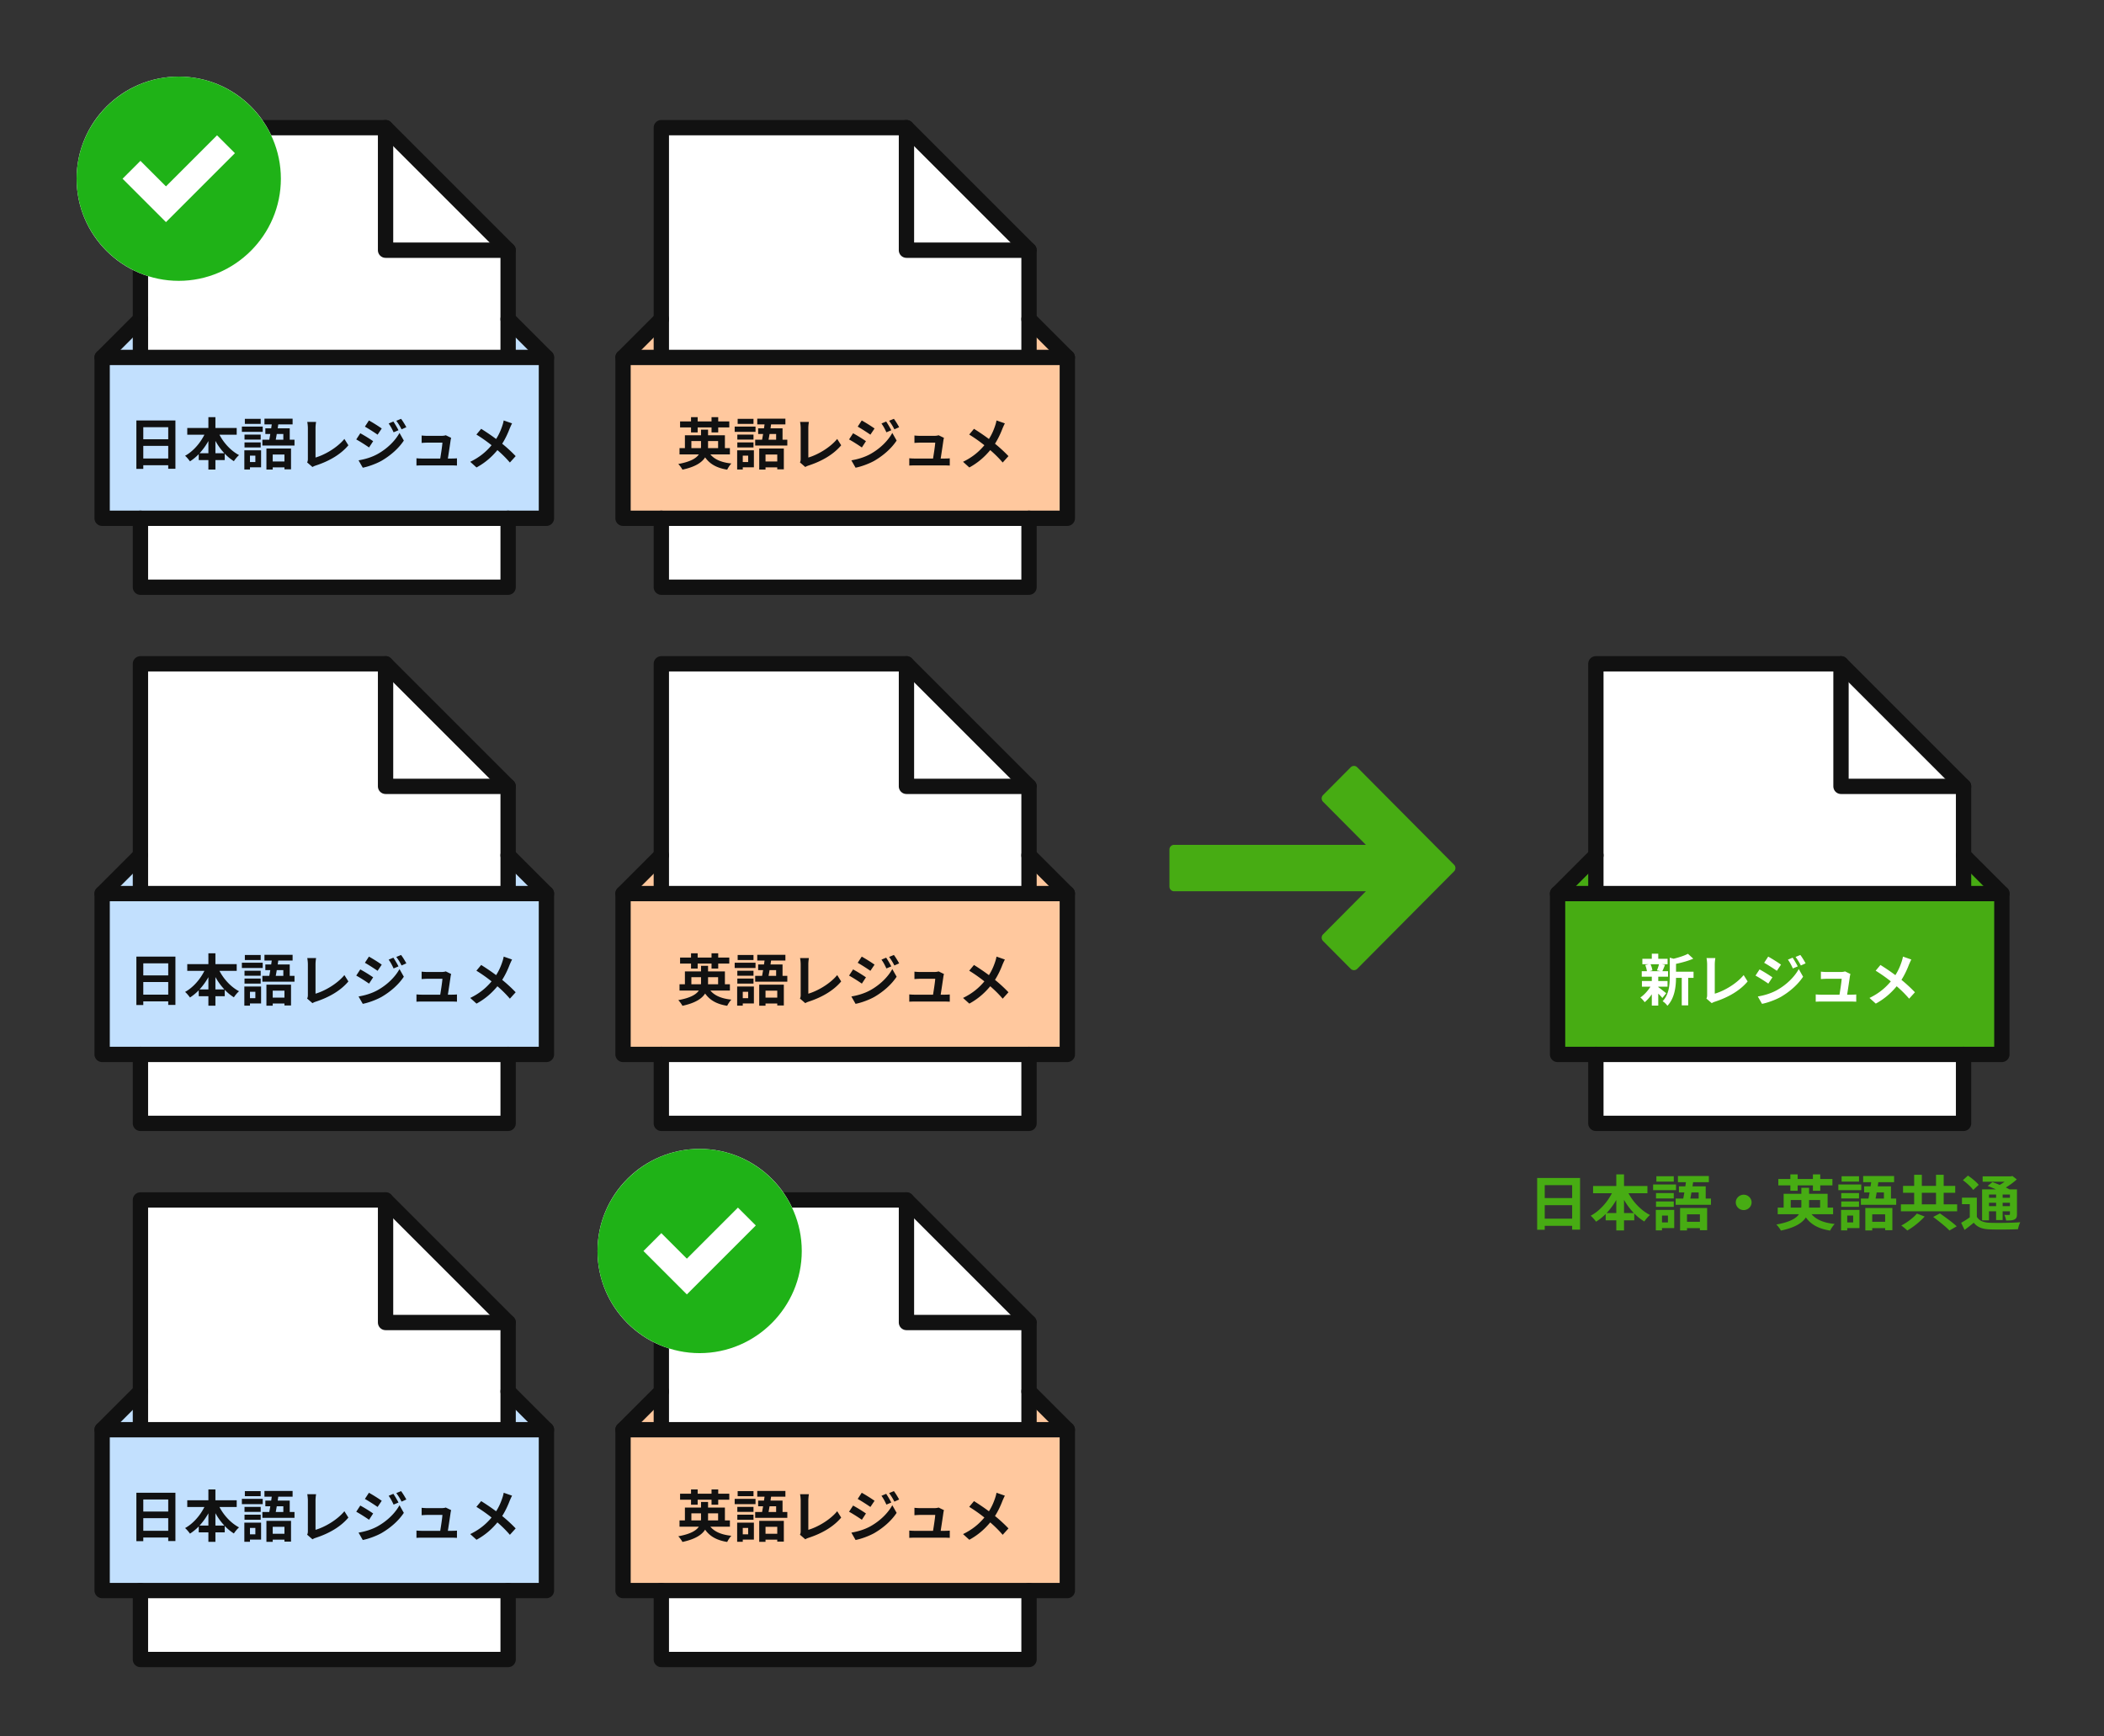
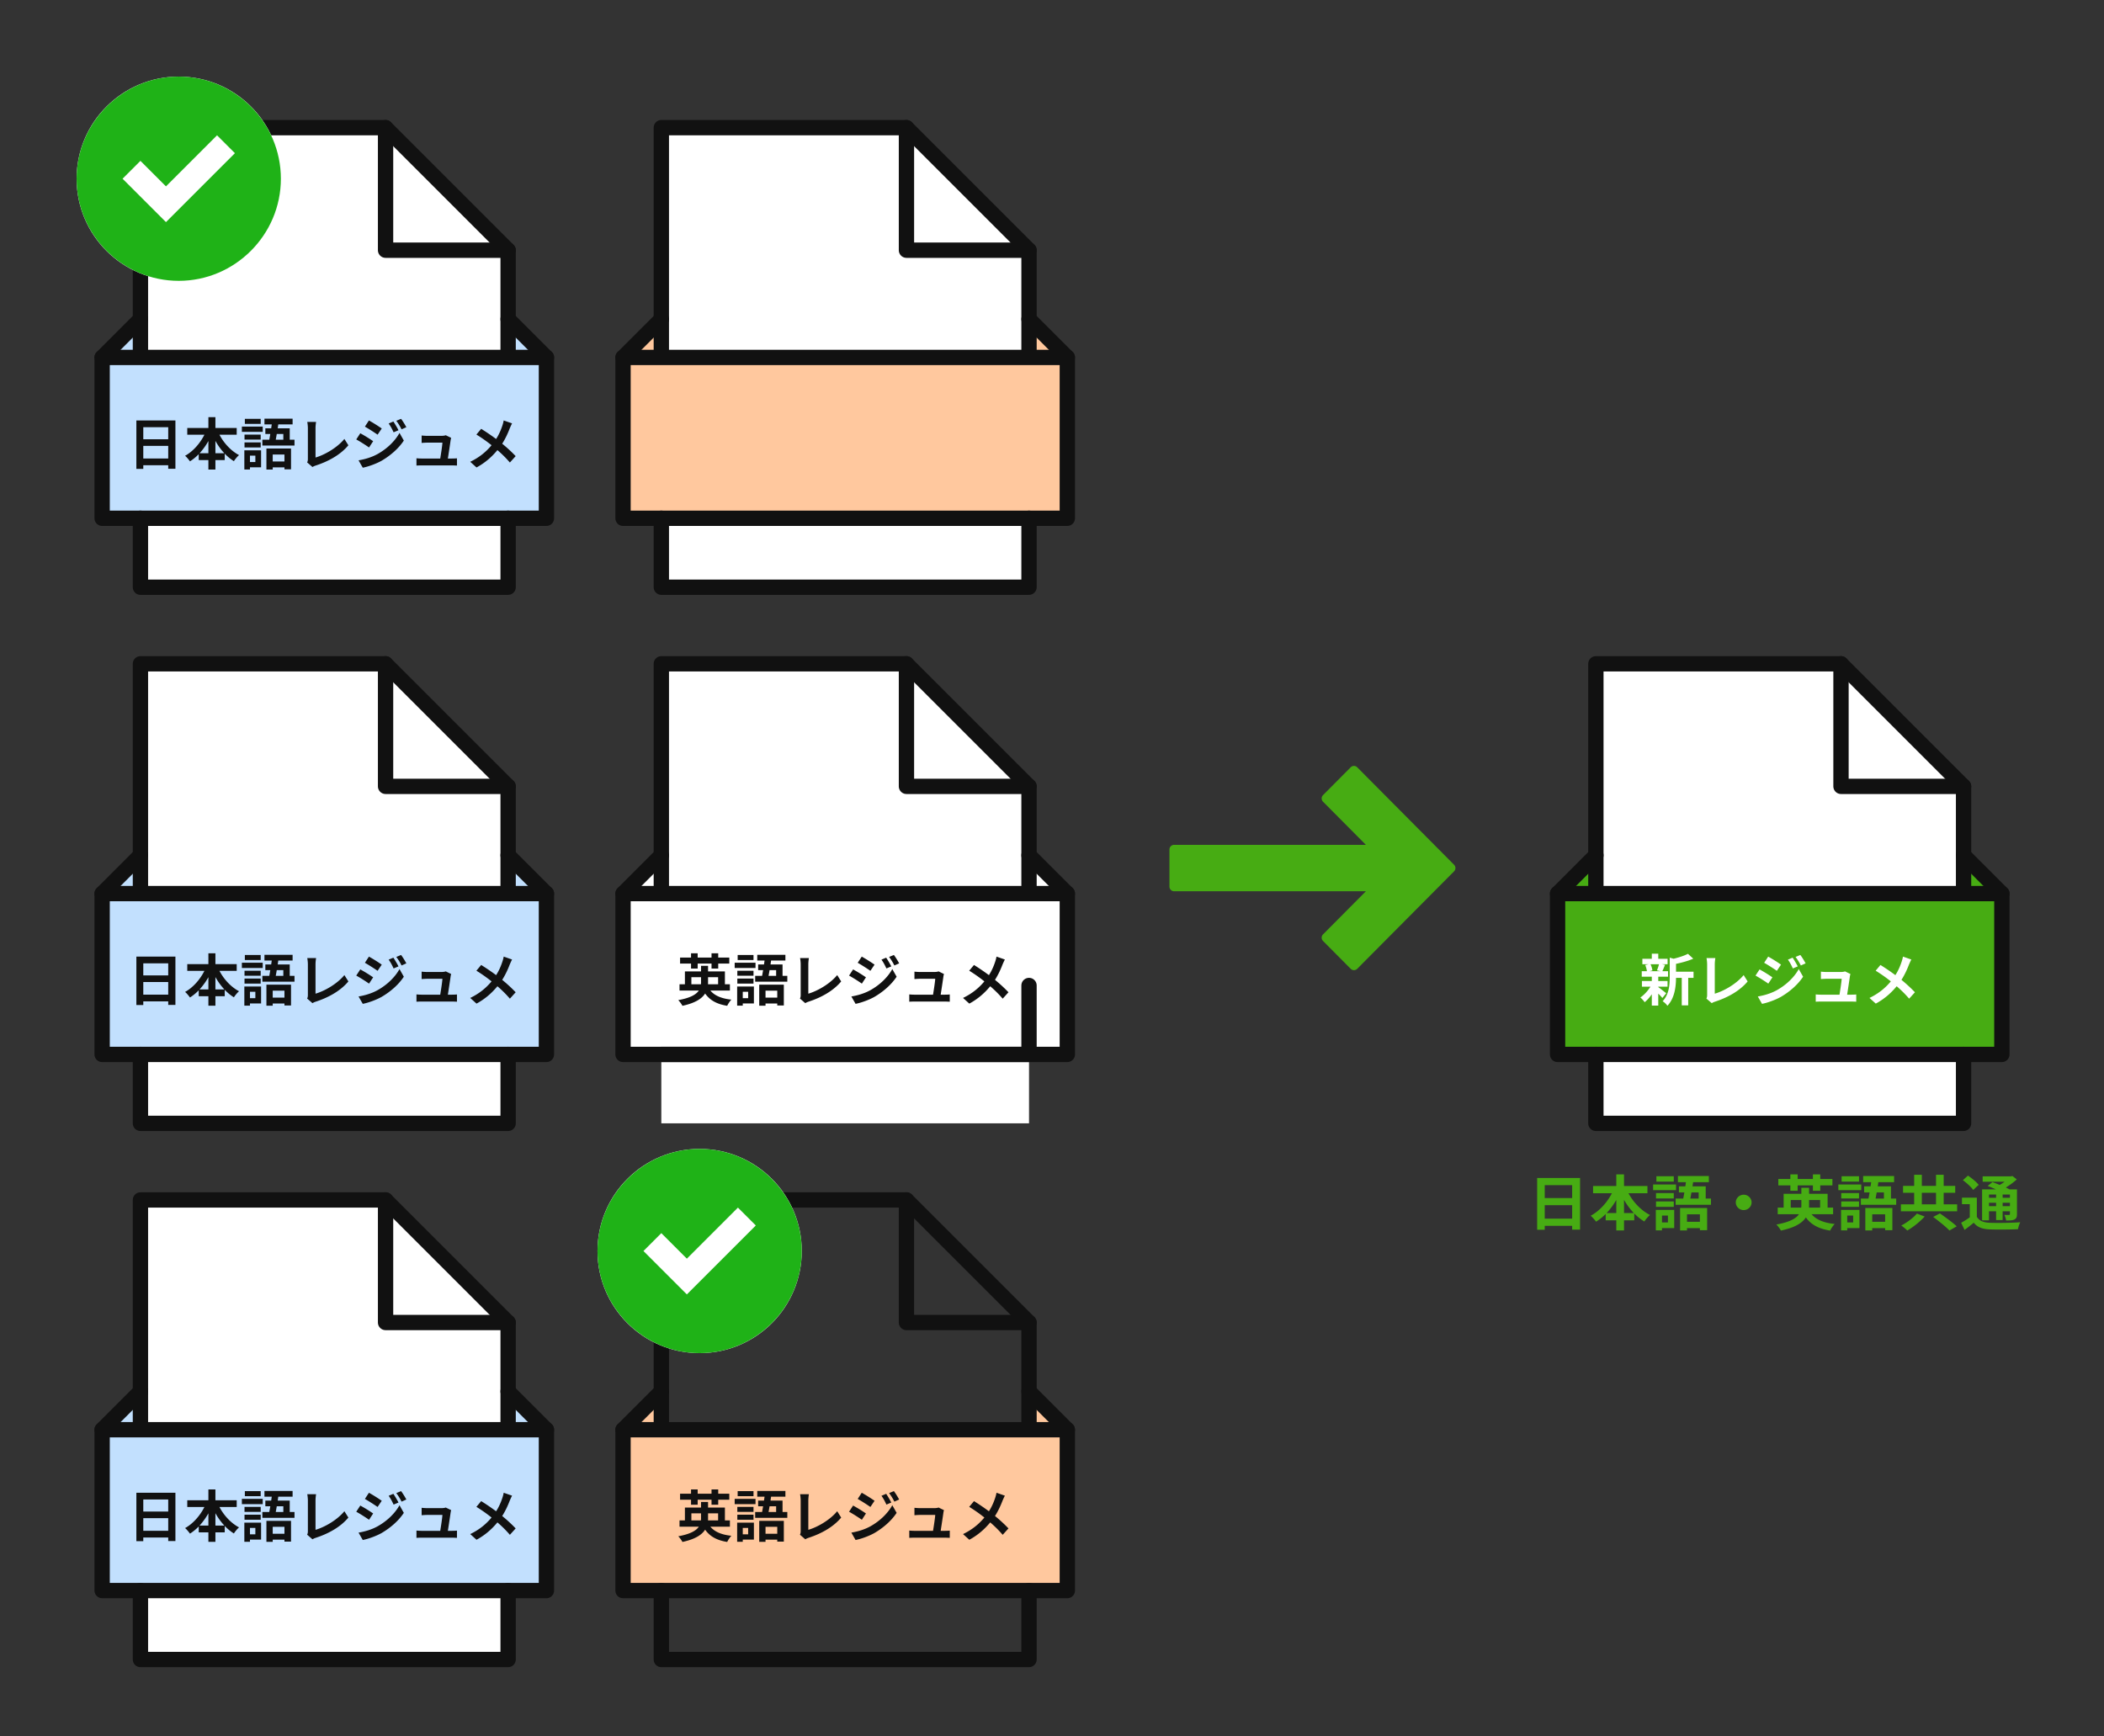
<svg xmlns="http://www.w3.org/2000/svg" width="412" height="340">
  <rect width="100%" height="100%" fill="#333333" stroke="none" />
  <g fill="none" fill-rule="evenodd">
    <path d="M20 101.5V70l7.5-7.5V25h48l24 24v13.5L107 70v31.5h-7.5V115h-72v-13.5H20Z" fill="#FFF" />
    <path d="M27.5 70.5h72V63l7.5 7.5V102H20V70.5l7.5-7.5v7.5Z" fill="#C2E0FE" />
    <path d="M28.058 89.79v-2.464h4.884v2.464h-4.884Zm4.884-6.127v2.365h-4.884v-2.365h4.884Zm-6.237-1.32v9.482h1.353v-.715h4.884v.693h1.408v-9.46h-7.645ZM42.182 88.767v-2.42a12.26 12.26 0 0 0 1.749 2.42h-1.749Zm-3.102 0a12.818 12.818 0 0 0 1.727-2.398v2.398H39.08Zm7.271-3.63v-1.32h-4.169v-2.123h-1.375v2.123h-4.136v1.32h3.355c-.847 1.694-2.233 3.278-3.784 4.125.308.253.726.759.957 1.089a9.341 9.341 0 0 0 1.716-1.408v1.155h1.892v1.859h1.375v-1.859h1.826v-1.254a9 9 0 0 0 1.793 1.474c.231-.374.682-.924 1.012-1.188-1.573-.825-2.981-2.343-3.839-3.993h3.377ZM51.048 82.024h-3.102v.99h3.102v-.99Zm.396 1.518h-4.081v1.034h4.081v-1.034Zm-.396 1.573H47.88v.979h3.168v-.979Zm-3.168 2.519h3.168v-.99H47.88v.99Zm2.123 1.595v1.254h-1.056v-1.254h1.056Zm1.122-1.034h-3.278v3.751h1.1v-.429h2.178v-3.322Zm4.576.814v1.364h-2.299v-1.364h2.299Zm-3.531 2.948h1.232v-.429h2.299v.385h1.287v-4.07H52.17v4.114Zm3.311-6.963v1.122h-1.485c.066-.341.132-.726.198-1.122h1.287Zm1.254 1.122v-2.233h-2.354l.11-.77h2.805v-1.122h-5.511v1.122h1.43c-.033.253-.077.506-.11.77h-1.144v1.111h.968c-.066.396-.132.781-.198 1.122h-1.353v1.144h6.292v-1.144h-.935ZM60.145 90.56l1.045.902c.253-.165.495-.242.649-.297 2.596-.847 4.873-2.156 6.38-3.96l-.781-1.243c-1.408 1.716-3.861 3.124-5.654 3.641v-5.72c0-.429.044-.825.11-1.254h-1.727c.066.319.121.836.121 1.254v5.962c0 .253-.011.44-.143.715ZM77.03 82.552l-.924.385c.396.561.649 1.034.968 1.727l.957-.407a18.706 18.706 0 0 0-1.001-1.705Zm1.507-.528-.935.385c.407.55.682.979 1.034 1.672l.935-.418c-.264-.484-.693-1.199-1.034-1.639Zm-6.292.319-.792 1.21c.726.407 1.87 1.144 2.486 1.573l.814-1.21a32.038 32.038 0 0 0-2.508-1.573Zm-2.035 7.81.825 1.441c.968-.176 2.552-.726 3.674-1.353 1.793-1.045 3.355-2.431 4.367-3.96l-.847-1.496c-.869 1.573-2.409 3.08-4.279 4.125-1.188.66-2.508 1.034-3.74 1.243Zm.341-5.302-.792 1.21c.737.396 1.881 1.133 2.508 1.573l.803-1.232a29.721 29.721 0 0 0-2.519-1.551ZM88.349 85.753l-1.067-.517c-.132.077-.583.121-.814.121h-2.816c-.297 0-.803-.033-1.089-.066v1.452c.319-.022.748-.055 1.1-.055h2.97c-.033.616-.275 2.178-.429 3.113H82.64c-.385 0-.792-.022-1.089-.055v1.43c.418-.022.693-.033 1.089-.033h5.786c.297 0 .836.022 1.056.033v-1.419c-.286.033-.792.044-1.078.044H87.7c.165-1.045.451-2.937.539-3.586.022-.11.055-.319.11-.462ZM100.273 82.915l-1.639-.572a6.86 6.86 0 0 1-.264 1.012c-.286.869-.66 1.738-1.221 2.618a44.494 44.494 0 0 0-2.926-1.991l-.935 1.122a30.243 30.243 0 0 1 2.97 2.09c-1.089 1.309-2.387 2.376-4.18 3.245l1.232 1.111c1.859-1.012 3.124-2.233 4.092-3.399a22.15 22.15 0 0 1 2.442 2.431l1.133-1.254a28.803 28.803 0 0 0-2.64-2.431c.649-1.012 1.144-2.123 1.474-2.992.11-.253.319-.737.462-.99Z" fill="#111" fill-rule="nonzero" />
    <path stroke="#111" stroke-width="3" stroke-linecap="round" stroke-linejoin="round" d="M75.5 25v24h24" />
    <path stroke="#111" stroke-width="3" stroke-linecap="round" stroke-linejoin="round" d="M99.5 70V49l-24-24h-48v45M27.5 101.5V115h72v-13.5M107 70H20" />
    <path stroke="#111" stroke-width="3" stroke-linecap="round" stroke-linejoin="round" d="M27.5 62.5 20 70v31.5h87V70l-7.5-7.5" />
    <g transform="translate(15 15)">
      <circle fill="#FFF" cx="20" cy="20" r="20" />
      <path d="M20 0C9 0 0 9 0 20s9 20 20 20 20-9 20-20S31 0 20 0Zm-2.5 28.5L9 20l3.5-3.5 5 5 10-10L31 15 17.5 28.5Z" fill="#1FB217" fill-rule="nonzero" />
    </g>
    <g>
      <path d="M20 206.5V175l7.5-7.5V130h48l24 24v13.5l7.5 7.5v31.5h-7.5V220h-72v-13.5H20Z" fill="#FFF" />
      <path d="M27.5 175.5h72V168l7.5 7.5V207H20v-31.5l7.5-7.5v7.5Z" fill="#C2E0FE" />
      <path d="M28.058 194.79v-2.464h4.884v2.464h-4.884Zm4.884-6.127v2.365h-4.884v-2.365h4.884Zm-6.237-1.32v9.482h1.353v-.715h4.884v.693h1.408v-9.46h-7.645ZM42.182 193.767v-2.42a12.26 12.26 0 0 0 1.749 2.42h-1.749Zm-3.102 0a12.818 12.818 0 0 0 1.727-2.398v2.398H39.08Zm7.271-3.63v-1.32h-4.169v-2.123h-1.375v2.123h-4.136v1.32h3.355c-.847 1.694-2.233 3.278-3.784 4.125.308.253.726.759.957 1.089a9.341 9.341 0 0 0 1.716-1.408v1.155h1.892v1.859h1.375v-1.859h1.826v-1.254a9 9 0 0 0 1.793 1.474c.231-.374.682-.924 1.012-1.188-1.573-.825-2.981-2.343-3.839-3.993h3.377ZM51.048 187.024h-3.102v.99h3.102v-.99Zm.396 1.518h-4.081v1.034h4.081v-1.034Zm-.396 1.573H47.88v.979h3.168v-.979Zm-3.168 2.519h3.168v-.99H47.88v.99Zm2.123 1.595v1.254h-1.056v-1.254h1.056Zm1.122-1.034h-3.278v3.751h1.1v-.429h2.178v-3.322Zm4.576.814v1.364h-2.299v-1.364h2.299Zm-3.531 2.948h1.232v-.429h2.299v.385h1.287v-4.07H52.17v4.114Zm3.311-6.963v1.122h-1.485c.066-.341.132-.726.198-1.122h1.287Zm1.254 1.122v-2.233h-2.354l.11-.77h2.805v-1.122h-5.511v1.122h1.43c-.033.253-.077.506-.11.77h-1.144v1.111h.968c-.066.396-.132.781-.198 1.122h-1.353v1.144h6.292v-1.144h-.935ZM60.145 195.56l1.045.902c.253-.165.495-.242.649-.297 2.596-.847 4.873-2.156 6.38-3.96l-.781-1.243c-1.408 1.716-3.861 3.124-5.654 3.641v-5.72c0-.429.044-.825.11-1.254h-1.727c.066.319.121.836.121 1.254v5.962c0 .253-.011.44-.143.715ZM77.03 187.552l-.924.385c.396.561.649 1.034.968 1.727l.957-.407a18.706 18.706 0 0 0-1.001-1.705Zm1.507-.528-.935.385c.407.55.682.979 1.034 1.672l.935-.418c-.264-.484-.693-1.199-1.034-1.639Zm-6.292.319-.792 1.21c.726.407 1.87 1.144 2.486 1.573l.814-1.21a32.038 32.038 0 0 0-2.508-1.573Zm-2.035 7.81.825 1.441c.968-.176 2.552-.726 3.674-1.353 1.793-1.045 3.355-2.431 4.367-3.96l-.847-1.496c-.869 1.573-2.409 3.08-4.279 4.125-1.188.66-2.508 1.034-3.74 1.243Zm.341-5.302-.792 1.21c.737.396 1.881 1.133 2.508 1.573l.803-1.232a29.721 29.721 0 0 0-2.519-1.551ZM88.349 190.753l-1.067-.517c-.132.077-.583.121-.814.121h-2.816c-.297 0-.803-.033-1.089-.066v1.452c.319-.022.748-.055 1.1-.055h2.97c-.033.616-.275 2.178-.429 3.113H82.64c-.385 0-.792-.022-1.089-.055v1.43c.418-.022.693-.033 1.089-.033h5.786c.297 0 .836.022 1.056.033v-1.419c-.286.033-.792.044-1.078.044H87.7c.165-1.045.451-2.937.539-3.586.022-.11.055-.319.11-.462ZM100.273 187.915l-1.639-.572a6.86 6.86 0 0 1-.264 1.012c-.286.869-.66 1.738-1.221 2.618a44.494 44.494 0 0 0-2.926-1.991l-.935 1.122a30.243 30.243 0 0 1 2.97 2.09c-1.089 1.309-2.387 2.376-4.18 3.245l1.232 1.111c1.859-1.012 3.124-2.233 4.092-3.399a22.15 22.15 0 0 1 2.442 2.431l1.133-1.254a28.803 28.803 0 0 0-2.64-2.431c.649-1.012 1.144-2.123 1.474-2.992.11-.253.319-.737.462-.99Z" fill="#111" fill-rule="nonzero" />
      <path stroke="#111" stroke-width="3" stroke-linecap="round" stroke-linejoin="round" d="M75.5 130v24h24" />
      <path stroke="#111" stroke-width="3" stroke-linecap="round" stroke-linejoin="round" d="M99.5 175v-21l-24-24h-48v45M27.5 206.5V220h72v-13.5M107 175H20" />
      <path stroke="#111" stroke-width="3" stroke-linecap="round" stroke-linejoin="round" d="M27.5 167.5 20 175v31.5h87V175l-7.5-7.5" />
    </g>
    <g>
      <path d="M20 311.5V280l7.5-7.5V235h48l24 24v13.5l7.5 7.5v31.5h-7.5V325h-72v-13.5H20Z" fill="#FFF" />
      <path d="M27.5 280.5h72V273l7.5 7.5V312H20v-31.5l7.5-7.5v7.5Z" fill="#C2E0FE" />
      <path d="M28.058 299.79v-2.464h4.884v2.464h-4.884Zm4.884-6.127v2.365h-4.884v-2.365h4.884Zm-6.237-1.32v9.482h1.353v-.715h4.884v.693h1.408v-9.46h-7.645ZM42.182 298.767v-2.42a12.26 12.26 0 0 0 1.749 2.42h-1.749Zm-3.102 0a12.818 12.818 0 0 0 1.727-2.398v2.398H39.08Zm7.271-3.63v-1.32h-4.169v-2.123h-1.375v2.123h-4.136v1.32h3.355c-.847 1.694-2.233 3.278-3.784 4.125.308.253.726.759.957 1.089a9.341 9.341 0 0 0 1.716-1.408v1.155h1.892v1.859h1.375v-1.859h1.826v-1.254a9 9 0 0 0 1.793 1.474c.231-.374.682-.924 1.012-1.188-1.573-.825-2.981-2.343-3.839-3.993h3.377ZM51.048 292.024h-3.102v.99h3.102v-.99Zm.396 1.518h-4.081v1.034h4.081v-1.034Zm-.396 1.573H47.88v.979h3.168v-.979Zm-3.168 2.519h3.168v-.99H47.88v.99Zm2.123 1.595v1.254h-1.056v-1.254h1.056Zm1.122-1.034h-3.278v3.751h1.1v-.429h2.178v-3.322Zm4.576.814v1.364h-2.299v-1.364h2.299Zm-3.531 2.948h1.232v-.429h2.299v.385h1.287v-4.07H52.17v4.114Zm3.311-6.963v1.122h-1.485c.066-.341.132-.726.198-1.122h1.287Zm1.254 1.122v-2.233h-2.354l.11-.77h2.805v-1.122h-5.511v1.122h1.43c-.033.253-.077.506-.11.77h-1.144v1.111h.968c-.066.396-.132.781-.198 1.122h-1.353v1.144h6.292v-1.144h-.935ZM60.145 300.56l1.045.902c.253-.165.495-.242.649-.297 2.596-.847 4.873-2.156 6.38-3.96l-.781-1.243c-1.408 1.716-3.861 3.124-5.654 3.641v-5.72c0-.429.044-.825.11-1.254h-1.727c.066.319.121.836.121 1.254v5.962c0 .253-.011.44-.143.715ZM77.03 292.552l-.924.385c.396.561.649 1.034.968 1.727l.957-.407a18.706 18.706 0 0 0-1.001-1.705Zm1.507-.528-.935.385c.407.55.682.979 1.034 1.672l.935-.418c-.264-.484-.693-1.199-1.034-1.639Zm-6.292.319-.792 1.21c.726.407 1.87 1.144 2.486 1.573l.814-1.21a32.038 32.038 0 0 0-2.508-1.573Zm-2.035 7.81.825 1.441c.968-.176 2.552-.726 3.674-1.353 1.793-1.045 3.355-2.431 4.367-3.96l-.847-1.496c-.869 1.573-2.409 3.08-4.279 4.125-1.188.66-2.508 1.034-3.74 1.243Zm.341-5.302-.792 1.21c.737.396 1.881 1.133 2.508 1.573l.803-1.232a29.721 29.721 0 0 0-2.519-1.551ZM88.349 295.753l-1.067-.517c-.132.077-.583.121-.814.121h-2.816c-.297 0-.803-.033-1.089-.066v1.452c.319-.022.748-.055 1.1-.055h2.97c-.033.616-.275 2.178-.429 3.113H82.64c-.385 0-.792-.022-1.089-.055v1.43c.418-.022.693-.033 1.089-.033h5.786c.297 0 .836.022 1.056.033v-1.419c-.286.033-.792.044-1.078.044H87.7c.165-1.045.451-2.937.539-3.586.022-.11.055-.319.11-.462ZM100.273 292.915l-1.639-.572a6.86 6.86 0 0 1-.264 1.012c-.286.869-.66 1.738-1.221 2.618a44.494 44.494 0 0 0-2.926-1.991l-.935 1.122a30.243 30.243 0 0 1 2.97 2.09c-1.089 1.309-2.387 2.376-4.18 3.245l1.232 1.111c1.859-1.012 3.124-2.233 4.092-3.399a22.15 22.15 0 0 1 2.442 2.431l1.133-1.254a28.803 28.803 0 0 0-2.64-2.431c.649-1.012 1.144-2.123 1.474-2.992.11-.253.319-.737.462-.99Z" fill="#111" fill-rule="nonzero" />
      <path stroke="#111" stroke-width="3" stroke-linecap="round" stroke-linejoin="round" d="M75.5 235v24h24" />
      <path stroke="#111" stroke-width="3" stroke-linecap="round" stroke-linejoin="round" d="M99.5 280v-21l-24-24h-48v45M27.5 311.5V325h72v-13.5M107 280H20" />
      <path stroke="#111" stroke-width="3" stroke-linecap="round" stroke-linejoin="round" d="M27.5 272.5 20 280v31.5h87V280l-7.5-7.5" />
    </g>
    <g>
      <path d="M122 101.5V70l7.5-7.5V25h48l24 24v13.5L209 70v31.5h-7.5V115h-72v-13.5H122Z" fill="#FFF" />
      <path d="M129.5 70.5h72V63l7.5 7.5V102h-87V70.5l7.5-7.5v7.5Z" fill="#FFC89E" />
-       <path d="M135.316 84.686h1.298v-.979h2.717v.979h1.309v-.979h2.167V82.53h-2.167v-.836h-1.309v.836h-2.717v-.836h-1.298v.836h-2.145v1.177h2.145v.979Zm.066 3.08V86.38h1.892v.99c0 .132 0 .264-.022.396h-1.87Zm5.236-1.386v1.386h-1.98c.011-.121.011-.253.011-.374V86.38h1.969Zm2.31 2.607v-1.221h-.979v-2.519h-3.3v-1.1h-1.375v1.1h-3.157v2.519h-1.056v1.221h3.784c-.517.781-1.672 1.452-4.026 1.881.297.297.671.825.814 1.111 2.486-.539 3.795-1.386 4.444-2.409.924 1.32 2.277 2.079 4.323 2.409.165-.363.528-.913.814-1.21-1.925-.198-3.289-.781-4.114-1.782h3.828ZM147.548 82.024h-3.102v.99h3.102v-.99Zm.396 1.518h-4.081v1.034h4.081v-1.034Zm-.396 1.573h-3.168v.979h3.168v-.979Zm-3.168 2.519h3.168v-.99h-3.168v.99Zm2.123 1.595v1.254h-1.056v-1.254h1.056Zm1.122-1.034h-3.278v3.751h1.1v-.429h2.178v-3.322Zm4.576.814v1.364h-2.299v-1.364h2.299Zm-3.531 2.948h1.232v-.429h2.299v.385h1.287v-4.07h-4.818v4.114Zm3.311-6.963v1.122h-1.485c.066-.341.132-.726.198-1.122h1.287Zm1.254 1.122v-2.233h-2.354l.11-.77h2.805v-1.122h-5.511v1.122h1.43c-.033.253-.077.506-.11.77h-1.144v1.111h.968c-.066.396-.132.781-.198 1.122h-1.353v1.144h6.292v-1.144h-.935ZM156.645 90.56l1.045.902c.253-.165.495-.242.649-.297 2.596-.847 4.873-2.156 6.38-3.96l-.781-1.243c-1.408 1.716-3.861 3.124-5.654 3.641v-5.72c0-.429.044-.825.11-1.254h-1.727c.066.319.121.836.121 1.254v5.962c0 .253-.011.44-.143.715ZM173.53 82.552l-.924.385c.396.561.649 1.034.968 1.727l.957-.407a18.706 18.706 0 0 0-1.001-1.705Zm1.507-.528-.935.385c.407.55.682.979 1.034 1.672l.935-.418c-.264-.484-.693-1.199-1.034-1.639Zm-6.292.319-.792 1.21c.726.407 1.87 1.144 2.486 1.573l.814-1.21a32.038 32.038 0 0 0-2.508-1.573Zm-2.035 7.81.825 1.441c.968-.176 2.552-.726 3.674-1.353 1.793-1.045 3.355-2.431 4.367-3.96l-.847-1.496c-.869 1.573-2.409 3.08-4.279 4.125-1.188.66-2.508 1.034-3.74 1.243Zm.341-5.302-.792 1.21c.737.396 1.881 1.133 2.508 1.573l.803-1.232a29.721 29.721 0 0 0-2.519-1.551ZM184.849 85.753l-1.067-.517c-.132.077-.583.121-.814.121h-2.816c-.297 0-.803-.033-1.089-.066v1.452c.319-.022.748-.055 1.1-.055h2.97c-.033.616-.275 2.178-.429 3.113h-3.564c-.385 0-.792-.022-1.089-.055v1.43c.418-.022.693-.033 1.089-.033h5.786c.297 0 .836.022 1.056.033v-1.419c-.286.033-.792.044-1.078.044h-.704c.165-1.045.451-2.937.539-3.586.022-.11.055-.319.11-.462ZM196.773 82.915l-1.639-.572a6.86 6.86 0 0 1-.264 1.012c-.286.869-.66 1.738-1.221 2.618a44.494 44.494 0 0 0-2.926-1.991l-.935 1.122a30.243 30.243 0 0 1 2.97 2.09c-1.089 1.309-2.387 2.376-4.18 3.245l1.232 1.111c1.859-1.012 3.124-2.233 4.092-3.399a22.15 22.15 0 0 1 2.442 2.431l1.133-1.254a28.803 28.803 0 0 0-2.64-2.431c.649-1.012 1.144-2.123 1.474-2.992.11-.253.319-.737.462-.99Z" fill="#111" fill-rule="nonzero" />
      <path stroke="#111" stroke-width="3" stroke-linecap="round" stroke-linejoin="round" d="M177.5 25v24h24" />
      <path stroke="#111" stroke-width="3" stroke-linecap="round" stroke-linejoin="round" d="M201.5 70V49l-24-24h-48v45M129.5 101.5V115h72v-13.5M209 70h-87" />
      <path stroke="#111" stroke-width="3" stroke-linecap="round" stroke-linejoin="round" d="M129.5 62.5 122 70v31.5h87V70l-7.5-7.5" />
    </g>
    <g>
      <path d="M122 206.5V175l7.5-7.5V130h48l24 24v13.5l7.5 7.5v31.5h-7.5V220h-72v-13.5H122Z" fill="#FFF" />
-       <path d="M129.5 175.5h72V168l7.5 7.5V207h-87v-31.5l7.5-7.5v7.5Z" fill="#FFC89E" />
      <path d="M135.316 189.686h1.298v-.979h2.717v.979h1.309v-.979h2.167v-1.177h-2.167v-.836h-1.309v.836h-2.717v-.836h-1.298v.836h-2.145v1.177h2.145v.979Zm.066 3.08v-1.386h1.892v.99c0 .132 0 .264-.022.396h-1.87Zm5.236-1.386v1.386h-1.98c.011-.121.011-.253.011-.374v-1.012h1.969Zm2.31 2.607v-1.221h-.979v-2.519h-3.3v-1.1h-1.375v1.1h-3.157v2.519h-1.056v1.221h3.784c-.517.781-1.672 1.452-4.026 1.881.297.297.671.825.814 1.111 2.486-.539 3.795-1.386 4.444-2.409.924 1.32 2.277 2.079 4.323 2.409.165-.363.528-.913.814-1.21-1.925-.198-3.289-.781-4.114-1.782h3.828ZM147.548 187.024h-3.102v.99h3.102v-.99Zm.396 1.518h-4.081v1.034h4.081v-1.034Zm-.396 1.573h-3.168v.979h3.168v-.979Zm-3.168 2.519h3.168v-.99h-3.168v.99Zm2.123 1.595v1.254h-1.056v-1.254h1.056Zm1.122-1.034h-3.278v3.751h1.1v-.429h2.178v-3.322Zm4.576.814v1.364h-2.299v-1.364h2.299Zm-3.531 2.948h1.232v-.429h2.299v.385h1.287v-4.07h-4.818v4.114Zm3.311-6.963v1.122h-1.485c.066-.341.132-.726.198-1.122h1.287Zm1.254 1.122v-2.233h-2.354l.11-.77h2.805v-1.122h-5.511v1.122h1.43c-.033.253-.077.506-.11.77h-1.144v1.111h.968c-.066.396-.132.781-.198 1.122h-1.353v1.144h6.292v-1.144h-.935ZM156.645 195.56l1.045.902c.253-.165.495-.242.649-.297 2.596-.847 4.873-2.156 6.38-3.96l-.781-1.243c-1.408 1.716-3.861 3.124-5.654 3.641v-5.72c0-.429.044-.825.11-1.254h-1.727c.066.319.121.836.121 1.254v5.962c0 .253-.011.44-.143.715ZM173.53 187.552l-.924.385c.396.561.649 1.034.968 1.727l.957-.407a18.706 18.706 0 0 0-1.001-1.705Zm1.507-.528-.935.385c.407.55.682.979 1.034 1.672l.935-.418c-.264-.484-.693-1.199-1.034-1.639Zm-6.292.319-.792 1.21c.726.407 1.87 1.144 2.486 1.573l.814-1.21a32.038 32.038 0 0 0-2.508-1.573Zm-2.035 7.81.825 1.441c.968-.176 2.552-.726 3.674-1.353 1.793-1.045 3.355-2.431 4.367-3.96l-.847-1.496c-.869 1.573-2.409 3.08-4.279 4.125-1.188.66-2.508 1.034-3.74 1.243Zm.341-5.302-.792 1.21c.737.396 1.881 1.133 2.508 1.573l.803-1.232a29.721 29.721 0 0 0-2.519-1.551ZM184.849 190.753l-1.067-.517c-.132.077-.583.121-.814.121h-2.816c-.297 0-.803-.033-1.089-.066v1.452c.319-.022.748-.055 1.1-.055h2.97c-.033.616-.275 2.178-.429 3.113h-3.564c-.385 0-.792-.022-1.089-.055v1.43c.418-.022.693-.033 1.089-.033h5.786c.297 0 .836.022 1.056.033v-1.419c-.286.033-.792.044-1.078.044h-.704c.165-1.045.451-2.937.539-3.586.022-.11.055-.319.11-.462ZM196.773 187.915l-1.639-.572a6.86 6.86 0 0 1-.264 1.012c-.286.869-.66 1.738-1.221 2.618a44.494 44.494 0 0 0-2.926-1.991l-.935 1.122a30.243 30.243 0 0 1 2.97 2.09c-1.089 1.309-2.387 2.376-4.18 3.245l1.232 1.111c1.859-1.012 3.124-2.233 4.092-3.399a22.15 22.15 0 0 1 2.442 2.431l1.133-1.254a28.803 28.803 0 0 0-2.64-2.431c.649-1.012 1.144-2.123 1.474-2.992.11-.253.319-.737.462-.99Z" fill="#111" fill-rule="nonzero" />
      <path stroke="#111" stroke-width="3" stroke-linecap="round" stroke-linejoin="round" d="M177.5 130v24h24" />
-       <path stroke="#111" stroke-width="3" stroke-linecap="round" stroke-linejoin="round" d="M201.5 175v-21l-24-24h-48v45M129.5 206.5V220h72v-13.5M209 175h-87" />
+       <path stroke="#111" stroke-width="3" stroke-linecap="round" stroke-linejoin="round" d="M201.5 175v-21l-24-24h-48v45M129.5 206.5h72v-13.5M209 175h-87" />
      <path stroke="#111" stroke-width="3" stroke-linecap="round" stroke-linejoin="round" d="M129.5 167.5 122 175v31.5h87V175l-7.5-7.5" />
    </g>
    <g>
-       <path d="M122 311.5V280l7.5-7.5V235h48l24 24v13.5l7.5 7.5v31.5h-7.5V325h-72v-13.5H122Z" fill="#FFF" />
      <path d="M129.5 280.5h72V273l7.5 7.5V312h-87v-31.5l7.5-7.5v7.5Z" fill="#FFC89E" />
      <path d="M135.316 294.686h1.298v-.979h2.717v.979h1.309v-.979h2.167v-1.177h-2.167v-.836h-1.309v.836h-2.717v-.836h-1.298v.836h-2.145v1.177h2.145v.979Zm.066 3.08v-1.386h1.892v.99c0 .132 0 .264-.022.396h-1.87Zm5.236-1.386v1.386h-1.98c.011-.121.011-.253.011-.374v-1.012h1.969Zm2.31 2.607v-1.221h-.979v-2.519h-3.3v-1.1h-1.375v1.1h-3.157v2.519h-1.056v1.221h3.784c-.517.781-1.672 1.452-4.026 1.881.297.297.671.825.814 1.111 2.486-.539 3.795-1.386 4.444-2.409.924 1.32 2.277 2.079 4.323 2.409.165-.363.528-.913.814-1.21-1.925-.198-3.289-.781-4.114-1.782h3.828ZM147.548 292.024h-3.102v.99h3.102v-.99Zm.396 1.518h-4.081v1.034h4.081v-1.034Zm-.396 1.573h-3.168v.979h3.168v-.979Zm-3.168 2.519h3.168v-.99h-3.168v.99Zm2.123 1.595v1.254h-1.056v-1.254h1.056Zm1.122-1.034h-3.278v3.751h1.1v-.429h2.178v-3.322Zm4.576.814v1.364h-2.299v-1.364h2.299Zm-3.531 2.948h1.232v-.429h2.299v.385h1.287v-4.07h-4.818v4.114Zm3.311-6.963v1.122h-1.485c.066-.341.132-.726.198-1.122h1.287Zm1.254 1.122v-2.233h-2.354l.11-.77h2.805v-1.122h-5.511v1.122h1.43c-.033.253-.077.506-.11.77h-1.144v1.111h.968c-.066.396-.132.781-.198 1.122h-1.353v1.144h6.292v-1.144h-.935ZM156.645 300.56l1.045.902c.253-.165.495-.242.649-.297 2.596-.847 4.873-2.156 6.38-3.96l-.781-1.243c-1.408 1.716-3.861 3.124-5.654 3.641v-5.72c0-.429.044-.825.11-1.254h-1.727c.066.319.121.836.121 1.254v5.962c0 .253-.011.44-.143.715ZM173.53 292.552l-.924.385c.396.561.649 1.034.968 1.727l.957-.407a18.706 18.706 0 0 0-1.001-1.705Zm1.507-.528-.935.385c.407.55.682.979 1.034 1.672l.935-.418c-.264-.484-.693-1.199-1.034-1.639Zm-6.292.319-.792 1.21c.726.407 1.87 1.144 2.486 1.573l.814-1.21a32.038 32.038 0 0 0-2.508-1.573Zm-2.035 7.81.825 1.441c.968-.176 2.552-.726 3.674-1.353 1.793-1.045 3.355-2.431 4.367-3.96l-.847-1.496c-.869 1.573-2.409 3.08-4.279 4.125-1.188.66-2.508 1.034-3.74 1.243Zm.341-5.302-.792 1.21c.737.396 1.881 1.133 2.508 1.573l.803-1.232a29.721 29.721 0 0 0-2.519-1.551ZM184.849 295.753l-1.067-.517c-.132.077-.583.121-.814.121h-2.816c-.297 0-.803-.033-1.089-.066v1.452c.319-.022.748-.055 1.1-.055h2.97c-.033.616-.275 2.178-.429 3.113h-3.564c-.385 0-.792-.022-1.089-.055v1.43c.418-.022.693-.033 1.089-.033h5.786c.297 0 .836.022 1.056.033v-1.419c-.286.033-.792.044-1.078.044h-.704c.165-1.045.451-2.937.539-3.586.022-.11.055-.319.11-.462ZM196.773 292.915l-1.639-.572a6.86 6.86 0 0 1-.264 1.012c-.286.869-.66 1.738-1.221 2.618a44.494 44.494 0 0 0-2.926-1.991l-.935 1.122a30.243 30.243 0 0 1 2.97 2.09c-1.089 1.309-2.387 2.376-4.18 3.245l1.232 1.111c1.859-1.012 3.124-2.233 4.092-3.399a22.15 22.15 0 0 1 2.442 2.431l1.133-1.254a28.803 28.803 0 0 0-2.64-2.431c.649-1.012 1.144-2.123 1.474-2.992.11-.253.319-.737.462-.99Z" fill="#111" fill-rule="nonzero" />
      <path stroke="#111" stroke-width="3" stroke-linecap="round" stroke-linejoin="round" d="M177.5 235v24h24" />
      <path stroke="#111" stroke-width="3" stroke-linecap="round" stroke-linejoin="round" d="M201.5 280v-21l-24-24h-48v45M129.5 311.5V325h72v-13.5M209 280h-87" />
      <path stroke="#111" stroke-width="3" stroke-linecap="round" stroke-linejoin="round" d="M129.5 272.5 122 280v31.5h87V280l-7.5-7.5" />
    </g>
    <g transform="translate(117 225)">
      <circle fill="#FFF" cx="20" cy="20" r="20" />
      <path d="M20 0C9 0 0 9 0 20s9 20 20 20 20-9 20-20S31 0 20 0Zm-2.5 28.5L9 20l3.5-3.5 5 5 10-10L31 15 17.5 28.5Z" fill="#1FB217" fill-rule="nonzero" />
    </g>
    <g>
      <path d="m360.5 130 24 24v13.5l7.5 7.5v31.5h-87V175l7.5-7.5V130h48Zm-48 76.5V220h72v-13.5" fill="#FFF" />
      <path d="M312.5 175.5h72V168l7.5 7.5V207h-87v-31.5l7.5-7.5v7.5Z" fill="#47AC13" />
      <g fill="#FFF" fill-rule="nonzero">
        <path d="M324.861 188.839c-.088.374-.264.88-.407 1.21l.726.154h-2.156l.55-.154a4.337 4.337 0 0 0-.374-1.21h1.661Zm-.143 4.389h1.815v-1.1h-1.815v-.847h1.914v-1.078h-1.111c.154-.33.33-.77.528-1.243l-.638-.121h1.133v-1.067h-1.826v-1.001h-1.265v1.001h-1.848v1.067h1.232l-.671.154c.154.374.286.847.33 1.21h-1.012v1.078h1.969v.847h-1.936v1.1h1.672c-.506.825-1.265 1.65-1.98 2.123.275.209.649.638.847.924.473-.385.968-.935 1.397-1.551v2.211h1.265v-2.343c.319.308.627.638.803.858l.759-.935c-.253-.198-1.166-.924-1.562-1.199v-.088Zm6.908-2.926h-3.432v-1.54c1.155-.242 2.409-.583 3.377-1.012l-1.045-.957c-.671.363-1.76.715-2.805.968l-.759-.209v3.806c0 1.518-.132 3.388-1.397 4.73.297.154.77.605.935.891 1.452-1.507 1.683-3.828 1.694-5.467h1.122v5.379h1.265v-5.379h1.045v-1.21ZM334.145 195.56l1.045.902c.253-.165.495-.242.649-.297 2.596-.847 4.873-2.156 6.38-3.96l-.781-1.243c-1.408 1.716-3.861 3.124-5.654 3.641v-5.72c0-.429.044-.825.11-1.254h-1.727c.066.319.121.836.121 1.254v5.962c0 .253-.011.44-.143.715ZM351.03 187.552l-.924.385c.396.561.649 1.034.968 1.727l.957-.407a18.706 18.706 0 0 0-1.001-1.705Zm1.507-.528-.935.385c.407.55.682.979 1.034 1.672l.935-.418c-.264-.484-.693-1.199-1.034-1.639Zm-6.292.319-.792 1.21c.726.407 1.87 1.144 2.486 1.573l.814-1.21a32.038 32.038 0 0 0-2.508-1.573Zm-2.035 7.81.825 1.441c.968-.176 2.552-.726 3.674-1.353 1.793-1.045 3.355-2.431 4.367-3.96l-.847-1.496c-.869 1.573-2.409 3.08-4.279 4.125-1.188.66-2.508 1.034-3.74 1.243Zm.341-5.302-.792 1.21c.737.396 1.881 1.133 2.508 1.573l.803-1.232a29.721 29.721 0 0 0-2.519-1.551ZM362.349 190.753l-1.067-.517c-.132.077-.583.121-.814.121h-2.816c-.297 0-.803-.033-1.089-.066v1.452c.319-.022.748-.055 1.1-.055h2.97c-.033.616-.275 2.178-.429 3.113h-3.564c-.385 0-.792-.022-1.089-.055v1.43c.418-.022.693-.033 1.089-.033h5.786c.297 0 .836.022 1.056.033v-1.419c-.286.033-.792.044-1.078.044h-.704c.165-1.045.451-2.937.539-3.586.022-.11.055-.319.11-.462ZM374.273 187.915l-1.639-.572a6.86 6.86 0 0 1-.264 1.012c-.286.869-.66 1.738-1.221 2.618a44.494 44.494 0 0 0-2.926-1.991l-.935 1.122a30.243 30.243 0 0 1 2.97 2.09c-1.089 1.309-2.387 2.376-4.18 3.245l1.232 1.111c1.859-1.012 3.124-2.233 4.092-3.399a22.15 22.15 0 0 1 2.442 2.431l1.133-1.254a28.803 28.803 0 0 0-2.64-2.431c.649-1.012 1.144-2.123 1.474-2.992.11-.253.319-.737.462-.99Z" />
      </g>
      <path stroke="#111" stroke-width="3" stroke-linecap="round" stroke-linejoin="round" d="M360.5 130v24h24" />
      <path stroke="#111" stroke-width="3" stroke-linecap="round" stroke-linejoin="round" d="M384.5 175v-21l-24-24h-48v45M312.5 206.5V220h72v-13.5M392 175h-87" />
      <path stroke="#111" stroke-width="3" stroke-linecap="round" stroke-linejoin="round" d="M312.5 167.5 305 175v31.5h87V175l-7.5-7.5" />
    </g>
    <g fill="#47AC13" fill-rule="nonzero">
      <path d="M302.487 238.659v-2.635h5.369v2.635h-5.369Zm5.369-6.553v2.53h-5.369v-2.53h5.369ZM301 230.694v10.141h1.487v-.764h5.369v.74h1.547v-10.117H301ZM318.012 237.565v-2.589a13.13 13.13 0 0 0 1.923 2.589h-1.923Zm-3.41 0a13.727 13.727 0 0 0 1.899-2.565v2.565h-1.899Zm7.993-3.883v-1.411h-4.583V230h-1.511v2.27h-4.547v1.412h3.688c-.93 1.812-2.454 3.506-4.16 4.412.34.27.799.812 1.053 1.165a10.216 10.216 0 0 0 1.886-1.506v1.235h2.08v1.988h1.511v-1.988h2.007v-1.34a9.84 9.84 0 0 0 1.971 1.576c.254-.4.75-.989 1.112-1.271-1.729-.882-3.276-2.506-4.22-4.27h3.713ZM327.757 230.353h-3.41v1.059h3.41v-1.06Zm.436 1.623h-4.486v1.106h4.486v-1.106Zm-.436 1.683h-3.482v1.047h3.482v-1.047Zm-3.482 2.694h3.482v-1.059h-3.482v1.059Zm2.334 1.706v1.341h-1.161v-1.341h1.16Zm1.233-1.106h-3.603v4.012h1.209v-.46h2.394v-3.552Zm5.03.87v1.46h-2.527v-1.46h2.527Zm-3.881 3.153h1.354v-.458h2.527v.411h1.415v-4.353h-5.296v4.4Zm3.64-7.447v1.2h-1.633c.072-.364.145-.776.217-1.2h1.415Zm1.377 1.2v-2.388h-2.587l.12-.823h3.084v-1.2h-6.058v1.2h1.572c-.036.27-.084.54-.12.823h-1.258v1.188h1.064c-.073.424-.145.836-.218 1.2h-1.487v1.224h6.916v-1.224h-1.028ZM341.444 233.976c-.846 0-1.547.683-1.547 1.506 0 .824.701 1.506 1.547 1.506.847 0 1.548-.682 1.548-1.506 0-.823-.701-1.506-1.548-1.506ZM350.585 233.2h1.427v-1.047h2.986v1.047h1.44v-1.047h2.381v-1.259h-2.382V230h-1.439v.894h-2.986V230h-1.427v.894h-2.358v1.259h2.358v1.047Zm.073 3.294v-1.482h2.08v1.059c0 .14 0 .282-.025.423h-2.055Zm5.755-1.482v1.482h-2.176c.012-.13.012-.27.012-.4v-1.082h2.164Zm2.54 2.788v-1.306h-1.077V233.8h-3.627v-1.176h-1.512v1.176h-3.47v2.694h-1.16v1.306h4.159c-.568.835-1.838 1.553-4.425 2.012.326.317.737.882.894 1.188 2.733-.576 4.172-1.482 4.885-2.576 1.016 1.411 2.503 2.223 4.752 2.576.181-.388.58-.976.895-1.294-2.116-.212-3.616-.835-4.522-1.906h4.207ZM364.03 230.353h-3.41v1.059h3.41v-1.06Zm.436 1.623h-4.486v1.106h4.486v-1.106Zm-.436 1.683h-3.482v1.047h3.482v-1.047Zm-3.482 2.694h3.482v-1.059h-3.482v1.059Zm2.334 1.706v1.341h-1.161v-1.341h1.16Zm1.233-1.106h-3.603v4.012h1.209v-.46h2.394v-3.552Zm5.03.87v1.46h-2.527v-1.46h2.527Zm-3.881 3.153h1.354v-.458h2.527v.411h1.415v-4.353h-5.296v4.4Zm3.64-7.447v1.2h-1.633c.072-.364.145-.776.217-1.2h1.415Zm1.377 1.2v-2.388h-2.587l.12-.823h3.084v-1.2h-6.058v1.2h1.572c-.036.27-.084.54-.12.823h-1.258v1.188h1.064c-.073.424-.145.836-.218 1.2h-1.487v1.224h6.916v-1.224h-1.028ZM375.36 237.67c-.641.789-1.923 1.754-3.06 2.342.34.223.871.67 1.186.976 1.16-.67 2.49-1.73 3.397-2.74l-1.523-.577Zm3.192.66c1.076.8 2.515 1.94 3.18 2.658l1.426-.823c-.761-.718-2.26-1.812-3.288-2.53l-1.318.694Zm-2.225-4.73h2.78v2.259h-2.78V233.6Zm4.28 2.259V233.6h2.261v-1.353h-2.26v-2.176h-1.5v2.176h-2.781v-2.176h-1.5v2.176h-2.176v1.353h2.177v2.259h-2.6v1.365h11.015v-1.365h-2.636ZM390.872 233.941v.635h-1.39v-.635h1.39Zm2.709.635h-1.427v-.635h1.427v.635Zm-1.427 1.636v-.66h1.427v.66h-1.427Zm-2.672 0v-.66h1.39v.66h-1.39Zm0 1.012h1.39v1.717h1.282v-1.717h1.427v.54c0 .118-.036.165-.182.177-.12 0-.544 0-.918-.012.157.295.302.753.35 1.095.726 0 1.246 0 1.632-.2.387-.189.496-.483.496-1.048v-4.847h-1.463c-.205-.117-.46-.235-.725-.364a13.732 13.732 0 0 0 2.152-1.589l-.859-.67-.278.07h-5.55v1.06h4.305c-.302.211-.629.435-.967.623a27.21 27.21 0 0 0-1.427-.553l-.931.753c.496.188 1.076.423 1.62.67h-2.708v6.06h1.354v-1.765Zm-2.02-5.177c-.435-.565-1.366-1.318-2.103-1.812l-.992.894c.738.542 1.645 1.353 2.02 1.918l1.076-1Zm-.362 2.506h-2.914v1.282h1.536v2.565a16.7 16.7 0 0 1-1.693 1.07l.665 1.4a37.268 37.268 0 0 0 1.801-1.411c.726.906 1.681 1.247 3.132 1.306 1.475.059 4.038.035 5.526-.036a5.67 5.67 0 0 1 .447-1.364c-1.656.13-4.522.164-5.96.106-1.234-.047-2.068-.377-2.54-1.165v-3.753Z" />
    </g>
    <g fill="#47AC13" fill-rule="nonzero">
      <path d="M265.768 150.267a.898.898 0 0 0-1.278 0l-5.419 5.454a.912.912 0 0 0 0 1.286l8.394 8.448h-37.562a.907.907 0 0 0-.903.909v7.272c0 .502.405.91.903.91h37.562l-8.394 8.448a.912.912 0 0 0 0 1.285l5.42 5.455a.898.898 0 0 0 1.277 0l18.967-19.091a.912.912 0 0 0 0-1.286l-18.967-19.09Z" />
    </g>
  </g>
</svg>